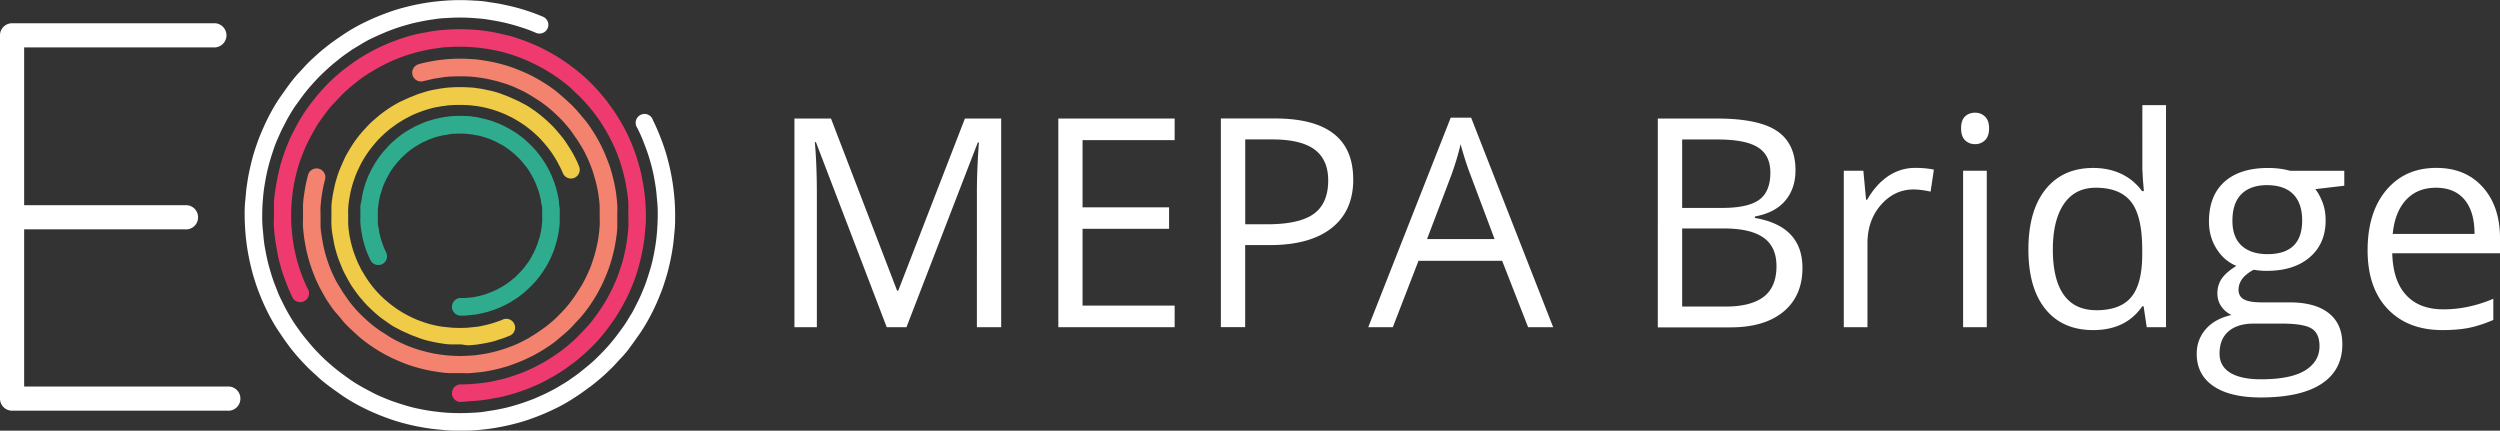
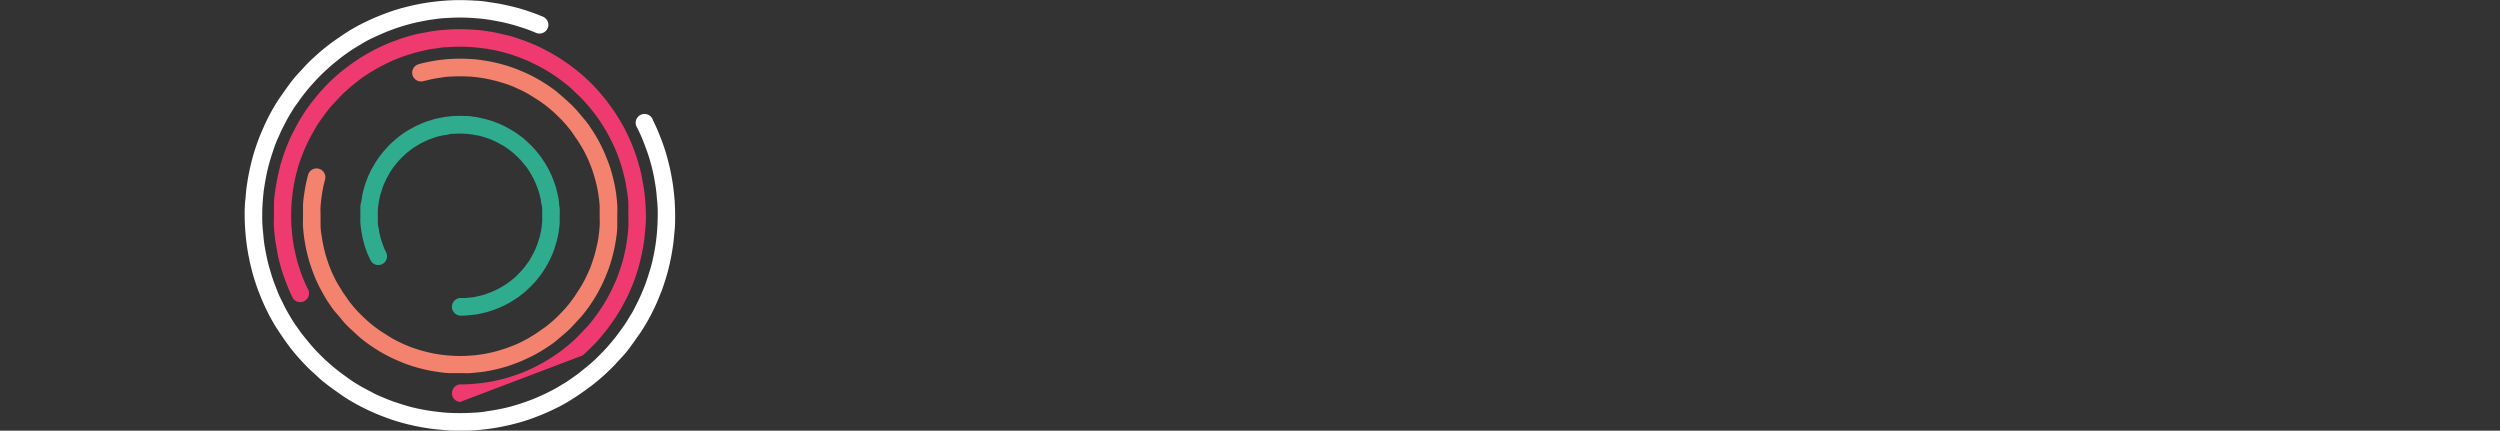
<svg xmlns="http://www.w3.org/2000/svg" id="Layer_1" data-name="Layer 1" viewBox="0 0 359.15 61.87">
  <rect x="0" y="0" width="359.15" height="61.87" fill="#333333" stroke="none" />
  <defs>
    <style>.cls-1{fill:#fff}.cls-3{isolation:isolate}</style>
  </defs>
  <g id="Group_2" data-name="Group 2">
    <g id="Layer_1-2" data-name="Layer 1-2">
-       <path id="Path_4-2" data-name="Path 4-2" class="cls-1" d="M32.66 55.53H3.47V32.95h23.11c.96.08 1.8-.64 1.87-1.6.08-.96-.64-1.8-1.6-1.87H3.47V6.81h27.46a1.75 1.75 0 0 0 1.6-1.87c-.07-.85-.75-1.53-1.6-1.6H1.74C.78 3.34 0 4.11 0 5.07v52.19C0 58.22.78 59 1.74 59h30.92c.96.08 1.8-.64 1.87-1.6.08-.96-.64-1.8-1.6-1.87h-.28Z" />
      <path id="Path_5-2" data-name="Path 5-2" class="cls-1" d="M66.08 61.87c-.69 0-1.4 0-2.09-.07s-1.38-.12-2.06-.21-1.35-.21-2.02-.34-1.32-.29-1.96-.46-1.29-.37-1.92-.59-1.26-.46-1.86-.71-1.22-.53-1.81-.82-1.17-.6-1.74-.93-1.16-.7-1.72-1.1-1.1-.77-1.64-1.18c-.54-.4-1.06-.82-1.56-1.28-.46-.45-1.01-.9-1.48-1.38s-.93-.96-1.38-1.47-.88-1.03-1.28-1.56-.8-1.1-1.17-1.65-.74-1.1-1.1-1.72-.65-1.15-.93-1.73-.57-1.2-.82-1.81-.5-1.24-.71-1.86-.42-1.27-.59-1.92-.33-1.32-.46-1.97a31.49 31.49 0 0 1-.55-4.08c-.05-.69-.08-1.39-.08-2.09-.01-.7.01-1.4.08-2.09.08-.69.11-1.37.21-2.05s.2-1.36.34-2.02.29-1.33.46-1.97.37-1.29.59-1.92.45-1.26.71-1.86.53-1.22.82-1.81.6-1.17.93-1.74.69-1.15 1.1-1.72.77-1.1 1.17-1.64c.4-.54.82-1.06 1.28-1.56.44-.46.91-1 1.38-1.48s.98-.93 1.48-1.38 1.03-.87 1.56-1.28 1.1-.8 1.64-1.17 1.1-.74 1.72-1.1 1.16-.65 1.74-.93 1.19-.57 1.81-.82 1.24-.49 1.86-.71 1.27-.42 1.92-.59 1.3-.33 1.96-.46S61.26.39 61.93.3s1.38-.16 2.06-.21c1.39-.1 2.79-.1 4.18 0 .69.02 1.38.09 2.06.21.68.1 1.36.2 2.02.34s1.33.29 1.97.46 1.28.37 1.92.59 1.25.45 1.86.71c.64.27.95 1 .68 1.65-.28.64-1.01.94-1.65.68-.56-.24-1.1-.46-1.71-.66s-1.17-.38-1.76-.54-1.19-.31-1.81-.43-1.23-.23-1.84-.32-1.26-.14-1.9-.19c-1.28-.09-2.57-.09-3.85 0-.64.02-1.27.09-1.9.19-.62.08-1.24.2-1.85.32s-1.21.26-1.81.43-1.18.34-1.75.54-1.15.42-1.71.66-1.1.48-1.65.74c-.55.26-1.08.55-1.6.87-.5.31-1.1.64-1.58.98s-1.03.71-1.51 1.1-.98.78-1.43 1.18-.92.83-1.36 1.27-.85.89-1.26 1.35-.81.94-1.18 1.43-.73 1-1.1 1.51-.67 1.04-.99 1.58-.58 1.1-.85 1.6-.51 1.1-.76 1.65-.45 1.1-.65 1.71-.38 1.16-.54 1.75-.31 1.2-.43 1.81-.23 1.24-.32 1.85-.14 1.26-.19 1.9-.07 1.28-.07 1.92c-.01.64.01 1.29.07 1.93.07.64.11 1.27.19 1.9s.2 1.24.32 1.84.26 1.22.43 1.81.34 1.18.54 1.76.42 1.1.65 1.71.49 1.1.76 1.65.56 1.1.85 1.6.65 1.1.99 1.58.71 1.02 1.1 1.51.78.96 1.18 1.43.83.91 1.26 1.35.9.87 1.36 1.27.94.8 1.43 1.17 1 .74 1.51 1.1 1.04.68 1.58.99 1.1.59 1.6.86 1.1.53 1.65.76 1.1.45 1.71.65 1.16.38 1.75.55 1.21.31 1.81.43 1.24.23 1.85.31 1.26.15 1.9.2c1.28.08 2.57.08 3.85 0 .64-.02 1.27-.09 1.9-.2.62-.09 1.24-.19 1.84-.31s1.22-.26 1.81-.43 1.18-.34 1.76-.55 1.15-.4 1.71-.65 1.1-.48 1.65-.76 1.1-.55 1.6-.86 1.1-.64 1.58-.99 1.02-.7 1.51-1.1.96-.77 1.43-1.17.92-.83 1.35-1.27.87-.89 1.27-1.35.8-.94 1.17-1.43.74-1 1.1-1.51.68-1.1.99-1.58.59-1.1.85-1.6.53-1.1.76-1.65.45-1.1.65-1.71.38-1.17.55-1.76.31-1.2.43-1.81.23-1.23.31-1.84.15-1.26.19-1.9.07-1.28.07-1.93c.01-.64-.01-1.28-.07-1.92-.07-.64-.1-1.27-.19-1.9s-.19-1.24-.31-1.85-.26-1.2-.43-1.81-.34-1.17-.55-1.75-.42-1.15-.65-1.71-.48-1.1-.76-1.65c-.39-.59-.22-1.37.36-1.76.59-.39 1.37-.22 1.76.36.06.09.11.19.14.3.29.59.57 1.19.82 1.81.25.6.49 1.23.71 1.86s.42 1.27.59 1.92.33 1.32.46 1.97.25 1.34.34 2.02.16 1.37.21 2.05.07 1.4.07 2.09 0 1.4-.07 2.09-.12 1.38-.21 2.06a32.713 32.713 0 0 1-.8 3.99c-.17.64-.38 1.28-.59 1.92s-.46 1.25-.71 1.86a29.46 29.46 0 0 1-1.75 3.54c-.33.56-.7 1.16-1.1 1.72s-.77 1.1-1.18 1.65c-.39.55-.82 1.07-1.28 1.56-.45.46-.9 1-1.38 1.47s-.96.94-1.47 1.38-1.03.88-1.57 1.28-1.1.81-1.64 1.18-1.1.73-1.72 1.1-1.15.65-1.73.93-1.21.57-1.81.82-1.24.49-1.86.71-1.27.42-1.92.59-1.32.33-1.97.46-1.34.25-2.02.34-1.37.16-2.06.21-1.38.05-2.08.05Z" />
-       <path id="Path_6-2" data-name="Path 6-2" d="M66.08 57.75c-.7-.07-1.21-.68-1.15-1.38.06-.61.54-1.09 1.15-1.15.55 0 1.1 0 1.64-.05s1.1-.09 1.62-.16 1.1-.15 1.58-.26 1.04-.23 1.54-.36 1.01-.3 1.5-.47.99-.35 1.46-.55.95-.42 1.41-.65.92-.47 1.37-.73.91-.55 1.35-.84.88-.6 1.29-.92.83-.66 1.23-1.01.78-.71 1.15-1.1.73-.76 1.1-1.15.69-.81 1.01-1.23.63-.86.92-1.29.58-.89.84-1.35.5-.9.73-1.36.44-.94.65-1.41.38-.98.55-1.47.33-1 .47-1.5.25-1.03.36-1.55.2-1.1.26-1.58.13-1.1.16-1.61 0-1.1 0-1.65v-1.64c-.01-.54-.07-1.08-.16-1.61-.08-.52-.16-1.1-.26-1.58s-.23-1.04-.37-1.55-.29-1.02-.46-1.51-.35-.98-.55-1.46-.42-.95-.65-1.41-.47-.92-.73-1.36-.55-.92-.84-1.36-.6-.87-.92-1.28-.66-.83-1.01-1.23-.71-.79-1.1-1.16-.76-.73-1.15-1.1-.81-.69-1.23-1.01-.85-.64-1.29-.93-.89-.57-1.35-.83-.91-.5-1.37-.73-.93-.45-1.41-.65-.96-.38-1.46-.56-1-.32-1.5-.46-1.03-.26-1.54-.36-1.1-.2-1.58-.26-1.1-.13-1.62-.16a22.58 22.58 0 0 0-3.29 0c-.54 0-1.08.06-1.61.16-.53.07-1.1.15-1.58.26s-1.04.23-1.54.36l-1.51.46c-.48.17-.98.36-1.46.56s-.95.42-1.41.65-.92.47-1.36.73-.91.54-1.36.83-.87.6-1.28.93-.83.66-1.23 1.01-.79.71-1.16 1.1l-1.1 1.16c-.37.39-.69.81-1.01 1.23s-.63.86-.93 1.28-.57.9-.83 1.36-.5.9-.73 1.36-.45.94-.65 1.41-.38.98-.56 1.46-.32 1.01-.46 1.51-.26 1.03-.36 1.55-.2 1.04-.26 1.58-.13 1.1-.16 1.61-.05 1.1-.05 1.64 0 1.1.05 1.65.09 1.1.16 1.61.15 1.1.26 1.58.22 1.03.36 1.55.3 1.01.46 1.5.36.99.56 1.47.42.95.65 1.4c.22.67-.14 1.39-.8 1.61-.55.18-1.15-.03-1.46-.51-.25-.5-.49-1.03-.71-1.57s-.43-1.1-.61-1.61-.36-1.1-.51-1.65-.29-1.1-.39-1.71-.22-1.16-.3-1.74-.14-1.19-.19-1.79 0-1.22 0-1.82v-1.81c.02-.6.09-1.2.19-1.79.08-.59.18-1.17.3-1.74.12-.57.24-1.1.39-1.71s.33-1.1.51-1.65.39-1.1.61-1.62c.21-.53.45-1.05.71-1.56.25-.46.53-1.02.81-1.51s.6-1.01.92-1.49.67-.96 1.03-1.42.72-.91 1.1-1.35.79-.87 1.19-1.28.84-.81 1.28-1.19.89-.76 1.35-1.1.94-.7 1.42-1.02.99-.65 1.49-.93 1-.56 1.51-.81 1.03-.49 1.56-.71 1.1-.43 1.61-.61 1.1-.36 1.66-.52 1.1-.29 1.71-.39 1.16-.22 1.74-.3 1.19-.14 1.79-.17c1.21-.09 2.42-.09 3.63 0 .59.02 1.19.08 1.77.17.58.08 1.17.17 1.75.3s1.1.25 1.7.39 1.1.33 1.66.52 1.1.39 1.61.61 1.1.46 1.57.71 1.02.53 1.5.81 1.01.6 1.5.93.95.66 1.42 1.02.91.72 1.35 1.1.87.79 1.27 1.19.82.84 1.19 1.28.77.89 1.1 1.35.7.94 1.02 1.42.63.99.93 1.49.56 1 .81 1.51.49 1.03.71 1.56.43 1.1.61 1.62.35 1.1.5 1.65.3 1.1.4 1.71.22 1.16.3 1.74.14 1.19.18 1.79.07 1.2.07 1.81c.01.61-.01 1.21-.07 1.82-.07.6-.1 1.19-.18 1.79s-.18 1.17-.3 1.74-.25 1.1-.4 1.71-.32 1.1-.5 1.65-.39 1.1-.61 1.61-.46 1.1-.71 1.57-.53 1.02-.81 1.5-.6 1.02-.93 1.5-.67.95-1.02 1.42-.73.91-1.1 1.35c-.37.44-.77.87-1.19 1.27-.42.4-.83.82-1.27 1.19s-.89.77-1.35 1.1-.94.7-1.42 1.02-1 .64-1.5.93-1 .56-1.5.81-1.04.49-1.57.71-1.1.43-1.61.61-1.1.35-1.65.5-1.1.3-1.71.4-1.16.22-1.75.3-1.18.14-1.77.17-1.18.13-1.79.13Z" style="fill:#ee3a6f" />
+       <path id="Path_6-2" data-name="Path 6-2" d="M66.08 57.75c-.7-.07-1.21-.68-1.15-1.38.06-.61.54-1.09 1.15-1.15.55 0 1.1 0 1.64-.05s1.1-.09 1.62-.16 1.1-.15 1.58-.26 1.04-.23 1.54-.36 1.01-.3 1.5-.47.99-.35 1.46-.55.95-.42 1.41-.65.92-.47 1.37-.73.91-.55 1.35-.84.88-.6 1.29-.92.83-.66 1.23-1.01.78-.71 1.15-1.1.73-.76 1.1-1.15.69-.81 1.01-1.23.63-.86.92-1.29.58-.89.84-1.35.5-.9.73-1.36.44-.94.65-1.41.38-.98.55-1.47.33-1 .47-1.5.25-1.03.36-1.55.2-1.1.26-1.58.13-1.1.16-1.61 0-1.1 0-1.65v-1.64c-.01-.54-.07-1.08-.16-1.61-.08-.52-.16-1.1-.26-1.58s-.23-1.04-.37-1.55-.29-1.02-.46-1.51-.35-.98-.55-1.46-.42-.95-.65-1.41-.47-.92-.73-1.36-.55-.92-.84-1.36-.6-.87-.92-1.28-.66-.83-1.01-1.23-.71-.79-1.1-1.16-.76-.73-1.15-1.1-.81-.69-1.23-1.01-.85-.64-1.29-.93-.89-.57-1.35-.83-.91-.5-1.37-.73-.93-.45-1.41-.65-.96-.38-1.46-.56-1-.32-1.5-.46-1.03-.26-1.54-.36-1.1-.2-1.58-.26-1.1-.13-1.62-.16a22.58 22.58 0 0 0-3.29 0c-.54 0-1.08.06-1.61.16-.53.07-1.1.15-1.58.26s-1.04.23-1.54.36l-1.51.46c-.48.17-.98.36-1.46.56s-.95.42-1.41.65-.92.47-1.36.73-.91.54-1.36.83-.87.6-1.28.93-.83.66-1.23 1.01-.79.71-1.16 1.1l-1.1 1.16c-.37.39-.69.81-1.01 1.23s-.63.86-.93 1.28-.57.9-.83 1.36-.5.9-.73 1.36-.45.94-.65 1.41-.38.98-.56 1.46-.32 1.01-.46 1.51-.26 1.03-.36 1.55-.2 1.04-.26 1.58-.13 1.1-.16 1.61-.05 1.1-.05 1.64 0 1.1.05 1.65.09 1.1.16 1.61.15 1.1.26 1.58.22 1.03.36 1.55.3 1.01.46 1.5.36.99.56 1.47.42.95.65 1.4c.22.67-.14 1.39-.8 1.61-.55.18-1.15-.03-1.46-.51-.25-.5-.49-1.03-.71-1.57s-.43-1.1-.61-1.61-.36-1.1-.51-1.65-.29-1.1-.39-1.71-.22-1.16-.3-1.74-.14-1.19-.19-1.79 0-1.22 0-1.82v-1.81c.02-.6.09-1.2.19-1.79.08-.59.18-1.17.3-1.74.12-.57.24-1.1.39-1.71s.33-1.1.51-1.65.39-1.1.61-1.62c.21-.53.45-1.05.71-1.56.25-.46.53-1.02.81-1.51s.6-1.01.92-1.49.67-.96 1.03-1.42.72-.91 1.1-1.35.79-.87 1.19-1.28.84-.81 1.28-1.19.89-.76 1.35-1.1.94-.7 1.42-1.02.99-.65 1.49-.93 1-.56 1.51-.81 1.03-.49 1.56-.71 1.1-.43 1.61-.61 1.1-.36 1.66-.52 1.1-.29 1.71-.39 1.16-.22 1.74-.3 1.19-.14 1.79-.17c1.21-.09 2.42-.09 3.63 0 .59.02 1.19.08 1.77.17.58.08 1.17.17 1.75.3s1.1.25 1.7.39 1.1.33 1.66.52 1.1.39 1.61.61 1.1.46 1.57.71 1.02.53 1.5.81 1.01.6 1.5.93.95.66 1.42 1.02.91.72 1.35 1.1.87.79 1.27 1.19.82.84 1.19 1.28.77.89 1.1 1.35.7.94 1.02 1.42.63.99.93 1.49.56 1 .81 1.51.49 1.03.71 1.56.43 1.1.61 1.62.35 1.1.5 1.65.3 1.1.4 1.71.22 1.16.3 1.74.14 1.19.18 1.79.07 1.2.07 1.81c.01.61-.01 1.21-.07 1.82-.07.6-.1 1.19-.18 1.79s-.18 1.17-.3 1.74-.25 1.1-.4 1.71-.32 1.1-.5 1.65-.39 1.1-.61 1.61-.46 1.1-.71 1.57-.53 1.02-.81 1.5-.6 1.02-.93 1.5-.67.95-1.02 1.42-.73.91-1.1 1.35c-.37.44-.77.87-1.19 1.27-.42.4-.83.82-1.27 1.19Z" style="fill:#ee3a6f" />
      <path id="Path_7-2" data-name="Path 7-2" d="M66.08 53.6h-1.53c-.5-.02-1-.07-1.5-.15-.49-.07-.99-.15-1.48-.25s-.96-.21-1.43-.34-.95-.27-1.41-.43-.92-.34-1.36-.53-.89-.38-1.33-.6-.85-.44-1.27-.68-.85-.52-1.26-.79-.81-.56-1.21-.87c-.38-.29-.75-.6-1.1-.93-.33-.32-.73-.67-1.1-1.02-.36-.35-.7-.71-1.01-1.1-.32-.39-.63-.76-.94-1.1-.31-.38-.6-.79-.87-1.2-.29-.4-.54-.84-.78-1.26s-.47-.84-.69-1.28-.42-.88-.6-1.32-.35-.91-.51-1.37-.31-.93-.43-1.4-.25-.96-.34-1.45-.19-.98-.25-1.47-.12-1.01-.15-1.51 0-1.02 0-1.53v-1.53c.02-.5.07-1 .15-1.5.07-.49.15-.99.25-1.48s.21-.96.34-1.43a1.265 1.265 0 0 1 2.44.66 20.178 20.178 0 0 0-.52 2.6c-.06.44-.11.89-.14 1.34s0 .91 0 1.36v1.37c.01.45.06.9.14 1.34.07.44.13.88.22 1.32s.19.86.3 1.28.25.83.38 1.24.3.82.46 1.22.35.79.54 1.17c.18.38.39.75.61 1.1.22.33.45.76.69 1.1s.5.73.77 1.1.55.69.83 1.02.59.65.9.95.63.61.96.9.67.57 1.02.83.7.53 1.1.77.74.48 1.1.7.74.42 1.1.6.78.37 1.17.54.8.32 1.21.46.83.27 1.25.38.85.22 1.28.31.88.16 1.32.22.89.11 1.34.13c.91.07 1.82.07 2.73 0 .45-.02.89-.06 1.34-.13.44-.05.88-.13 1.32-.22s.85-.19 1.28-.31.83-.24 1.24-.38.82-.3 1.22-.46.79-.34 1.17-.54.76-.38 1.1-.6.76-.45 1.1-.7.72-.49 1.1-.77.69-.55 1.02-.83.65-.59.95-.9.61-.62.9-.95.57-.67.83-1.02.53-.71.77-1.1.48-.73.7-1.1.42-.74.6-1.1.37-.78.54-1.17.33-.81.46-1.22.27-.82.38-1.24.22-.86.31-1.28.16-.88.22-1.32.1-.89.13-1.34 0-.91 0-1.37v-1.36c-.02-.45-.06-.89-.13-1.34-.05-.44-.13-.88-.22-1.32s-.19-.86-.31-1.28-.24-.83-.38-1.25-.3-.81-.46-1.2-.34-.79-.54-1.17c-.18-.38-.38-.74-.6-1.1-.22-.33-.45-.76-.7-1.1s-.49-.72-.77-1.1-.55-.69-.83-1.02-.59-.65-.9-.95-.62-.61-.95-.9-.67-.57-1.02-.84-.72-.53-1.1-.77c-.38-.24-.73-.47-1.1-.69s-.74-.43-1.1-.61l-1.17-.54c-.39-.17-.8-.32-1.22-.46l-1.24-.38-1.28-.3c-.44-.09-.88-.16-1.32-.22s-.89-.11-1.34-.14c-.91-.05-1.82-.05-2.73 0-.45.01-.9.06-1.34.14-.44.07-.89.13-1.32.22l-1.28.3c-.67.18-1.36-.22-1.54-.89-.18-.67.22-1.36.89-1.55.47-.13.95-.25 1.43-.34s.99-.19 1.48-.25 1.01-.12 1.5-.15c1.02-.07 2.05-.07 3.07 0 .51.02 1.01.07 1.51.15.5.07.99.15 1.47.25s.98.21 1.45.34.94.27 1.4.43.92.34 1.37.53.89.38 1.32.59.87.45 1.28.69.84.5 1.26.78.81.57 1.21.87l1.1.94c.37.33.73.67 1.1 1.01.36.35.7.72 1.02 1.1.33.38.63.76.93 1.1.31.38.6.79.87 1.2.27.4.54.83.79 1.26s.47.84.68 1.27.42.88.6 1.33.36.9.53 1.36.3.94.43 1.41.24.95.34 1.43.19.99.25 1.48.11 1.01.14 1.5 0 1.03 0 1.53v1.53c-.01.51-.06 1.01-.14 1.51-.07.5-.15.99-.25 1.48s-.21.96-.34 1.43-.27.94-.43 1.4-.34.92-.53 1.37-.38.89-.6 1.32-.44.87-.68 1.28-.51.84-.79 1.26-.56.81-.87 1.2c-.29.38-.6.75-.93 1.1-.32.33-.67.73-1.02 1.1-.35.36-.72.7-1.1 1.02-.39.33-.76.64-1.1.93-.38.31-.79.6-1.21.87-.4.27-.83.54-1.26.79s-.84.47-1.28.68-.88.42-1.32.6-.91.36-1.37.53-.93.3-1.4.43-.96.24-1.45.34-.98.19-1.47.25-1.01.11-1.51.15-1.03 0-1.54 0Z" style="fill:#f3836f" />
-       <path id="Path_8-2" data-name="Path 8-2" d="M66.08 49.48h-1.25c-.41-.01-.82-.05-1.23-.12-.4-.05-.81-.13-1.21-.21s-.8-.17-1.18-.27c-.37-.1-.74-.22-1.1-.36-.32-.13-.74-.26-1.1-.42l-1.1-.49c-.38-.17-.7-.36-1.1-.56-.36-.19-.7-.4-1.03-.65-.33-.23-.67-.46-.99-.7s-.63-.5-.93-.77-.6-.55-.89-.83-.56-.58-.82-.88-.53-.61-.77-.93-.48-.66-.71-.99-.44-.68-.63-1.03-.38-.69-.56-1.04-.34-.72-.49-1.1-.3-.74-.43-1.1-.24-.77-.35-1.15-.2-.79-.27-1.18-.15-.8-.21-1.2-.1-.82-.12-1.23 0-.84 0-1.26v-1.25c.01-.41.05-.82.12-1.23.05-.4.12-.81.21-1.2s.16-.8.27-1.18.22-.78.35-1.15.27-.74.43-1.1l.49-1.1c.17-.38.36-.7.56-1.04s.42-.7.63-1.03.47-.67.71-.99.5-.64.77-.93.54-.6.82-.89.58-.56.89-.82.61-.53.93-.77.65-.48.99-.71.68-.44 1.03-.64c.36-.21.72-.39 1.1-.56.4-.17.71-.34 1.1-.49s.74-.3 1.1-.43.77-.24 1.1-.35c.39-.11.78-.21 1.18-.27.39-.08.8-.15 1.21-.21s.82-.1 1.23-.12c.84-.05 1.67-.05 2.51 0 .41.01.82.05 1.23.12.4.05.81.12 1.21.21s.79.16 1.18.27c.37.1.74.21 1.1.35.33.13.74.27 1.1.43s.73.32 1.1.49.7.36 1.1.56c.36.19.7.4 1.03.64.34.22.67.46.99.71s.62.5.93.77.59.54.88.82.57.58.83.89.51.61.77.93.48.65.7.99.44.68.65 1.03.38.69.56 1.04.34.71.49 1.1a1.26 1.26 0 0 1-2.33.97c-.13-.31-.27-.62-.43-.93l-.48-.9c-.18-.29-.36-.59-.56-.89-.19-.29-.39-.57-.6-.84s-.44-.55-.67-.81-.46-.52-.71-.77-.5-.48-.76-.71-.54-.45-.81-.66-.56-.42-.85-.61-.58-.37-.89-.55c-.29-.18-.59-.34-.9-.48-.3-.15-.61-.3-.93-.43s-.63-.25-.95-.36-.67-.22-1-.31-.68-.17-1.02-.24-.69-.13-1.04-.17-.7-.09-1.1-.11c-.73-.04-1.46-.04-2.19 0-.37.02-.74.05-1.1.11-.38.04-.69.1-1.1.17-.34.06-.68.14-1.02.24-.34.1-.66.19-.99.31s-.65.23-.96.36-.62.27-.93.43-.6.31-.9.48l-.89.55-.84.61c-.29.21-.55.44-.81.66s-.51.47-.77.72-.48.49-.71.76-.45.54-.66.81-.42.56-.61.84-.37.59-.55.89-.34.6-.48.9-.3.62-.43.93-.25.65-.36.96-.22.66-.31 1-.18.67-.24 1.01-.13.7-.18 1.04-.09.71-.11 1.1 0 .72 0 1.1v1.1c.02.37.05.74.11 1.1.04.35.1.7.18 1.04.06.34.14.68.24 1.02.09.34.19.67.31 1s.23.64.36.95.27.64.43.93c.14.31.3.61.48.9.18.31.36.6.55.89s.4.58.61.86.43.55.66.81.47.52.71.76.5.49.77.71.53.46.81.67l.84.61.89.55c.3.17.6.33.9.48s.62.3.93.43.65.25.96.36.66.22.99.31.68.17 1.02.24.7.13 1.1.17l1.1.11c.73.04 1.46.04 2.19 0l1.1-.11c.35-.03.7-.08 1.04-.17.34-.07.69-.15 1.02-.24s.67-.2 1-.31.65-.23.95-.36c.65-.26 1.38.06 1.64.71.25.63-.04 1.35-.67 1.62-.36.15-.73.3-1.1.42s-.76.25-1.1.36c-.39.11-.78.2-1.18.27-.39.08-.8.15-1.21.21s-.82.09-1.23.12-.92-.12-1.34-.12Z" style="fill:#efcb47" />
      <path id="Path_9-2" data-name="Path 9-2" d="M66.08 45.34c-.7-.07-1.21-.68-1.15-1.38.06-.61.54-1.09 1.15-1.15h.81l.79-.08c.26-.02.52-.06.77-.13l.76-.17c.24-.07.49-.14.73-.23s.48-.17.71-.27l.69-.31c.22-.12.45-.23.66-.36l.67-.4.62-.46c.21-.15.4-.32.6-.48.2-.17.38-.35.56-.54.18-.19.36-.37.53-.56s.34-.39.49-.6l.46-.62c.15-.21.28-.44.4-.67l.36-.66c.11-.23.22-.46.31-.69s.2-.47.27-.71.15-.49.23-.73.12-.5.18-.76.1-.52.13-.77.05-.53.08-.79 0-.54 0-.81v-.8c.01-.27-.01-.53-.08-.79-.08-.26-.08-.52-.13-.77s-.11-.5-.18-.76-.14-.49-.23-.73-.18-.48-.27-.71-.2-.46-.31-.69l-.36-.67c-.13-.22-.26-.44-.4-.66-.14-.22-.29-.43-.46-.62-.16-.2-.32-.4-.49-.6s-.34-.38-.53-.57l-.56-.53-.6-.49-.62-.45c-.22-.14-.44-.29-.67-.4s-.44-.25-.66-.36l-.69-.32c-.24-.1-.47-.19-.71-.26s-.49-.16-.73-.23-.5-.13-.76-.17-.51-.1-.77-.13-.53-.07-.79-.08c-.54-.03-1.07-.03-1.61 0-.27-.01-.53.01-.79.08-.26.08-.51.08-.77.13s-.5.11-.76.17-.49.14-.73.23-.48.16-.71.26l-.69.32c-.23.11-.45.23-.67.36s-.44.26-.66.4-.43.3-.62.45-.42.33-.6.49l-.57.53-.53.57-.49.6c-.15.2-.31.42-.45.62s-.29.44-.4.66-.25.44-.36.67-.22.46-.32.69-.19.47-.26.71-.16.49-.23.73-.13.5-.18.76-.1.52-.13.77-.07.53-.08.79 0 .54 0 .8v.81c-.01.27.01.53.08.79.08.26.08.52.13.77s.11.5.18.76.14.49.23.73.16.47.26.71.21.46.32.69c.3.63.04 1.38-.58 1.68-.63.3-1.38.04-1.68-.58-.13-.27-.26-.56-.38-.83s-.23-.58-.33-.87-.19-.59-.27-.9c-.08-.3-.15-.6-.21-.91-.05-.31-.12-.62-.16-.94s-.08-.64-.1-.95 0-.65 0-.98v-.96c-.02-.32.02-.65.1-.96.1-.32.1-.62.16-.93s.13-.61.21-.92.18-.59.27-.89.22-.58.33-.87.25-.56.38-.84.29-.54.44-.8a13.172 13.172 0 0 1 1.64-2.29c.21-.23.42-.47.63-.69s.45-.43.69-.64.47-.4.72-.6.5-.37.77-.55.53-.34.8-.49l.8-.44.84-.38c.29-.11.57-.23.87-.33l.89-.27c.31-.08.61-.15.92-.21s.62-.12.93-.16.65-.08.96-.1c.65-.03 1.29-.03 1.94 0 .32 0 .64.03.95.1.32.02.63.08.94.16.31.07.61.13.91.21l.9.27.87.33.83.38c.27.14.55.29.81.44s.54.32.8.49.51.36.77.55.49.39.72.6.46.42.68.64.44.45.65.69.4.47.59.72.37.5.55.77.35.53.5.8.3.53.43.8.27.56.38.84.23.57.33.87.2.59.27.89.15.61.22.92c.07.31.12.62.15.93 0 .32.08.65.1.96s0 .65 0 .96v.98c-.01.32-.05.64-.1.95-.03.32-.09.63-.15.94-.07.31-.13.61-.22.91l-.27.9c-.09.3-.21.58-.33.87s-.24.56-.38.83-.27.55-.43.81-.33.54-.5.8-.35.52-.55.77-.38.49-.59.72-.43.47-.65.68l-.68.65c-.23.21-.48.4-.72.59-.25.2-.5.38-.77.55-.26.17-.53.35-.8.5s-.54.3-.81.43-.56.27-.83.38-.58.23-.87.33c-.59.2-1.2.36-1.81.49-.31.07-.63.12-.94.15l-.95.1c-.32.02-.65.03-.97.03Z" style="fill:#2fab8e" />
    </g>
    <g id="MEPA_Bridge-2" data-name="MEPA Bridge-2" class="cls-3">
      <g class="cls-3">
-         <path class="cls-1" d="m127.39 47.01-10.17-26.58h-.16c.19 2.11.29 4.61.29 7.51v19.07h-3.22V17.03h5.25l9.5 24.73h.16l9.58-24.73h5.21v29.98h-3.49V27.69c0-2.21.1-4.62.29-7.22h-.16l-10.25 26.54h-2.81ZM168.75 47.01h-16.71V17.03h16.71v3.1h-13.23v9.66h12.43v3.08h-12.43V43.9h13.23v3.12ZM194.41 25.76c0 3.04-1.04 5.37-3.11 7s-5.03 2.45-8.89 2.45h-3.53V47h-3.49V17.02h7.77c7.49 0 11.24 2.91 11.24 8.74Zm-15.52 6.46h3.14c3.09 0 5.33-.5 6.71-1.5s2.07-2.6 2.07-4.8c0-1.98-.65-3.46-1.95-4.43s-3.32-1.46-6.07-1.46h-3.9v12.18ZM219.53 47.01l-3.73-9.54h-12.02l-3.69 9.54h-3.53l11.85-30.11h2.93l11.79 30.11h-3.61Zm-4.82-12.67-3.49-9.29c-.45-1.18-.92-2.62-1.39-4.33-.3 1.31-.73 2.75-1.29 4.33l-3.53 9.29h9.7ZM238.17 17.03h8.47c3.98 0 6.86.59 8.63 1.78s2.67 3.07 2.67 5.64c0 1.78-.5 3.24-1.49 4.4-.99 1.16-2.44 1.9-4.34 2.25v.21c4.55.78 6.83 3.17 6.83 7.18 0 2.68-.91 4.77-2.72 6.28-1.81 1.5-4.34 2.26-7.6 2.26h-10.46V17.05Zm3.49 12.84h5.74c2.46 0 4.23-.39 5.31-1.16s1.62-2.08 1.62-3.91c0-1.68-.6-2.89-1.8-3.64s-3.12-1.12-5.74-1.12h-5.13v9.82Zm0 2.95v11.22h6.25c2.42 0 4.24-.47 5.47-1.41 1.22-.94 1.83-2.4 1.83-4.4 0-1.86-.63-3.23-1.88-4.1-1.25-.88-3.16-1.31-5.71-1.31h-5.97ZM275.13 24.12c1 0 1.89.08 2.69.25l-.47 3.16c-.93-.21-1.75-.31-2.46-.31-1.82 0-3.37.74-4.67 2.21-1.29 1.48-1.94 3.32-1.94 5.52v12.06h-3.4V24.53h2.81l.39 4.16h.16c.83-1.46 1.84-2.59 3.01-3.38s2.47-1.19 3.88-1.19ZM281.73 18.44c0-.78.19-1.35.57-1.71s.86-.54 1.44-.54 1.02.18 1.42.55.59.94.59 1.7-.2 1.34-.59 1.71c-.4.38-.87.56-1.42.56-.57 0-1.05-.19-1.44-.56-.38-.38-.57-.95-.57-1.71Zm3.69 28.57h-3.4V24.53h3.4v22.48ZM307.94 44h-.18c-1.57 2.28-3.92 3.42-7.05 3.42-2.94 0-5.23-1-6.86-3.01s-2.45-4.87-2.45-8.57.82-6.58 2.46-8.63 3.92-3.08 6.85-3.08 5.39 1.11 7.01 3.32h.27l-.14-1.62-.08-1.58V15.1h3.4v31.91h-2.77l-.45-3.01Zm-6.81.57c2.32 0 4.01-.63 5.05-1.9 1.05-1.26 1.57-3.3 1.57-6.12v-.72c0-3.19-.53-5.46-1.59-6.82-1.06-1.36-2.75-2.04-5.08-2.04-2 0-3.52.78-4.58 2.33s-1.59 3.74-1.59 6.57.53 5.04 1.58 6.5 2.6 2.19 4.63 2.19ZM336.78 24.53v2.15l-4.16.49c.38.48.72 1.1 1.03 1.88.3.77.45 1.64.45 2.62 0 2.2-.75 3.96-2.26 5.27s-3.57 1.97-6.19 1.97c-.67 0-1.3-.05-1.89-.16-1.45.77-2.17 1.73-2.17 2.89 0 .62.25 1.07.76 1.36.51.29 1.37.44 2.6.44h3.98c2.43 0 4.3.51 5.61 1.54 1.31 1.03 1.96 2.52 1.96 4.47 0 2.49-1 4.38-2.99 5.69s-4.91 1.96-8.74 1.96c-2.94 0-5.21-.55-6.8-1.64-1.59-1.09-2.39-2.64-2.39-4.63 0-1.37.44-2.55 1.31-3.55s2.11-1.67 3.69-2.03a3.58 3.58 0 0 1-1.45-1.21c-.39-.55-.58-1.18-.58-1.91 0-.82.22-1.54.66-2.15s1.13-1.21 2.07-1.78c-1.16-.48-2.11-1.29-2.84-2.44s-1.1-2.46-1.1-3.94c0-2.46.74-4.36 2.21-5.69 1.48-1.33 3.57-2 6.28-2 1.18 0 2.24.14 3.18.41h7.77Zm-17.92 26.25c0 1.22.51 2.14 1.54 2.77s2.5.94 4.41.94c2.86 0 4.97-.43 6.35-1.28 1.37-.85 2.06-2.01 2.06-3.48 0-1.22-.38-2.06-1.13-2.53-.75-.47-2.17-.71-4.25-.71h-4.08c-1.54 0-2.75.37-3.61 1.11s-1.29 1.8-1.29 3.18Zm1.85-19.05c0 1.57.44 2.76 1.33 3.57s2.13 1.21 3.71 1.21c3.32 0 4.98-1.61 4.98-4.84s-1.68-5.07-5.04-5.07c-1.6 0-2.83.43-3.69 1.29s-1.29 2.14-1.29 3.83ZM350.88 47.42c-3.32 0-5.94-1.01-7.87-3.04-1.92-2.02-2.88-4.83-2.88-8.43s.89-6.5 2.68-8.63c1.79-2.13 4.18-3.2 7.19-3.2 2.82 0 5.04.93 6.69 2.78s2.46 4.3 2.46 7.33v2.15h-15.48c.07 2.64.73 4.64 2 6.01 1.26 1.37 3.04 2.05 5.34 2.05 2.42 0 4.81-.51 7.18-1.52v3.04c-1.2.52-2.34.89-3.41 1.12-1.07.22-2.37.34-3.89.34Zm-.92-20.45c-1.8 0-3.24.59-4.32 1.76-1.07 1.18-1.71 2.8-1.9 4.88h11.75c0-2.15-.48-3.79-1.44-4.93-.96-1.14-2.32-1.71-4.1-1.71Z" />
-       </g>
+         </g>
    </g>
  </g>
</svg>